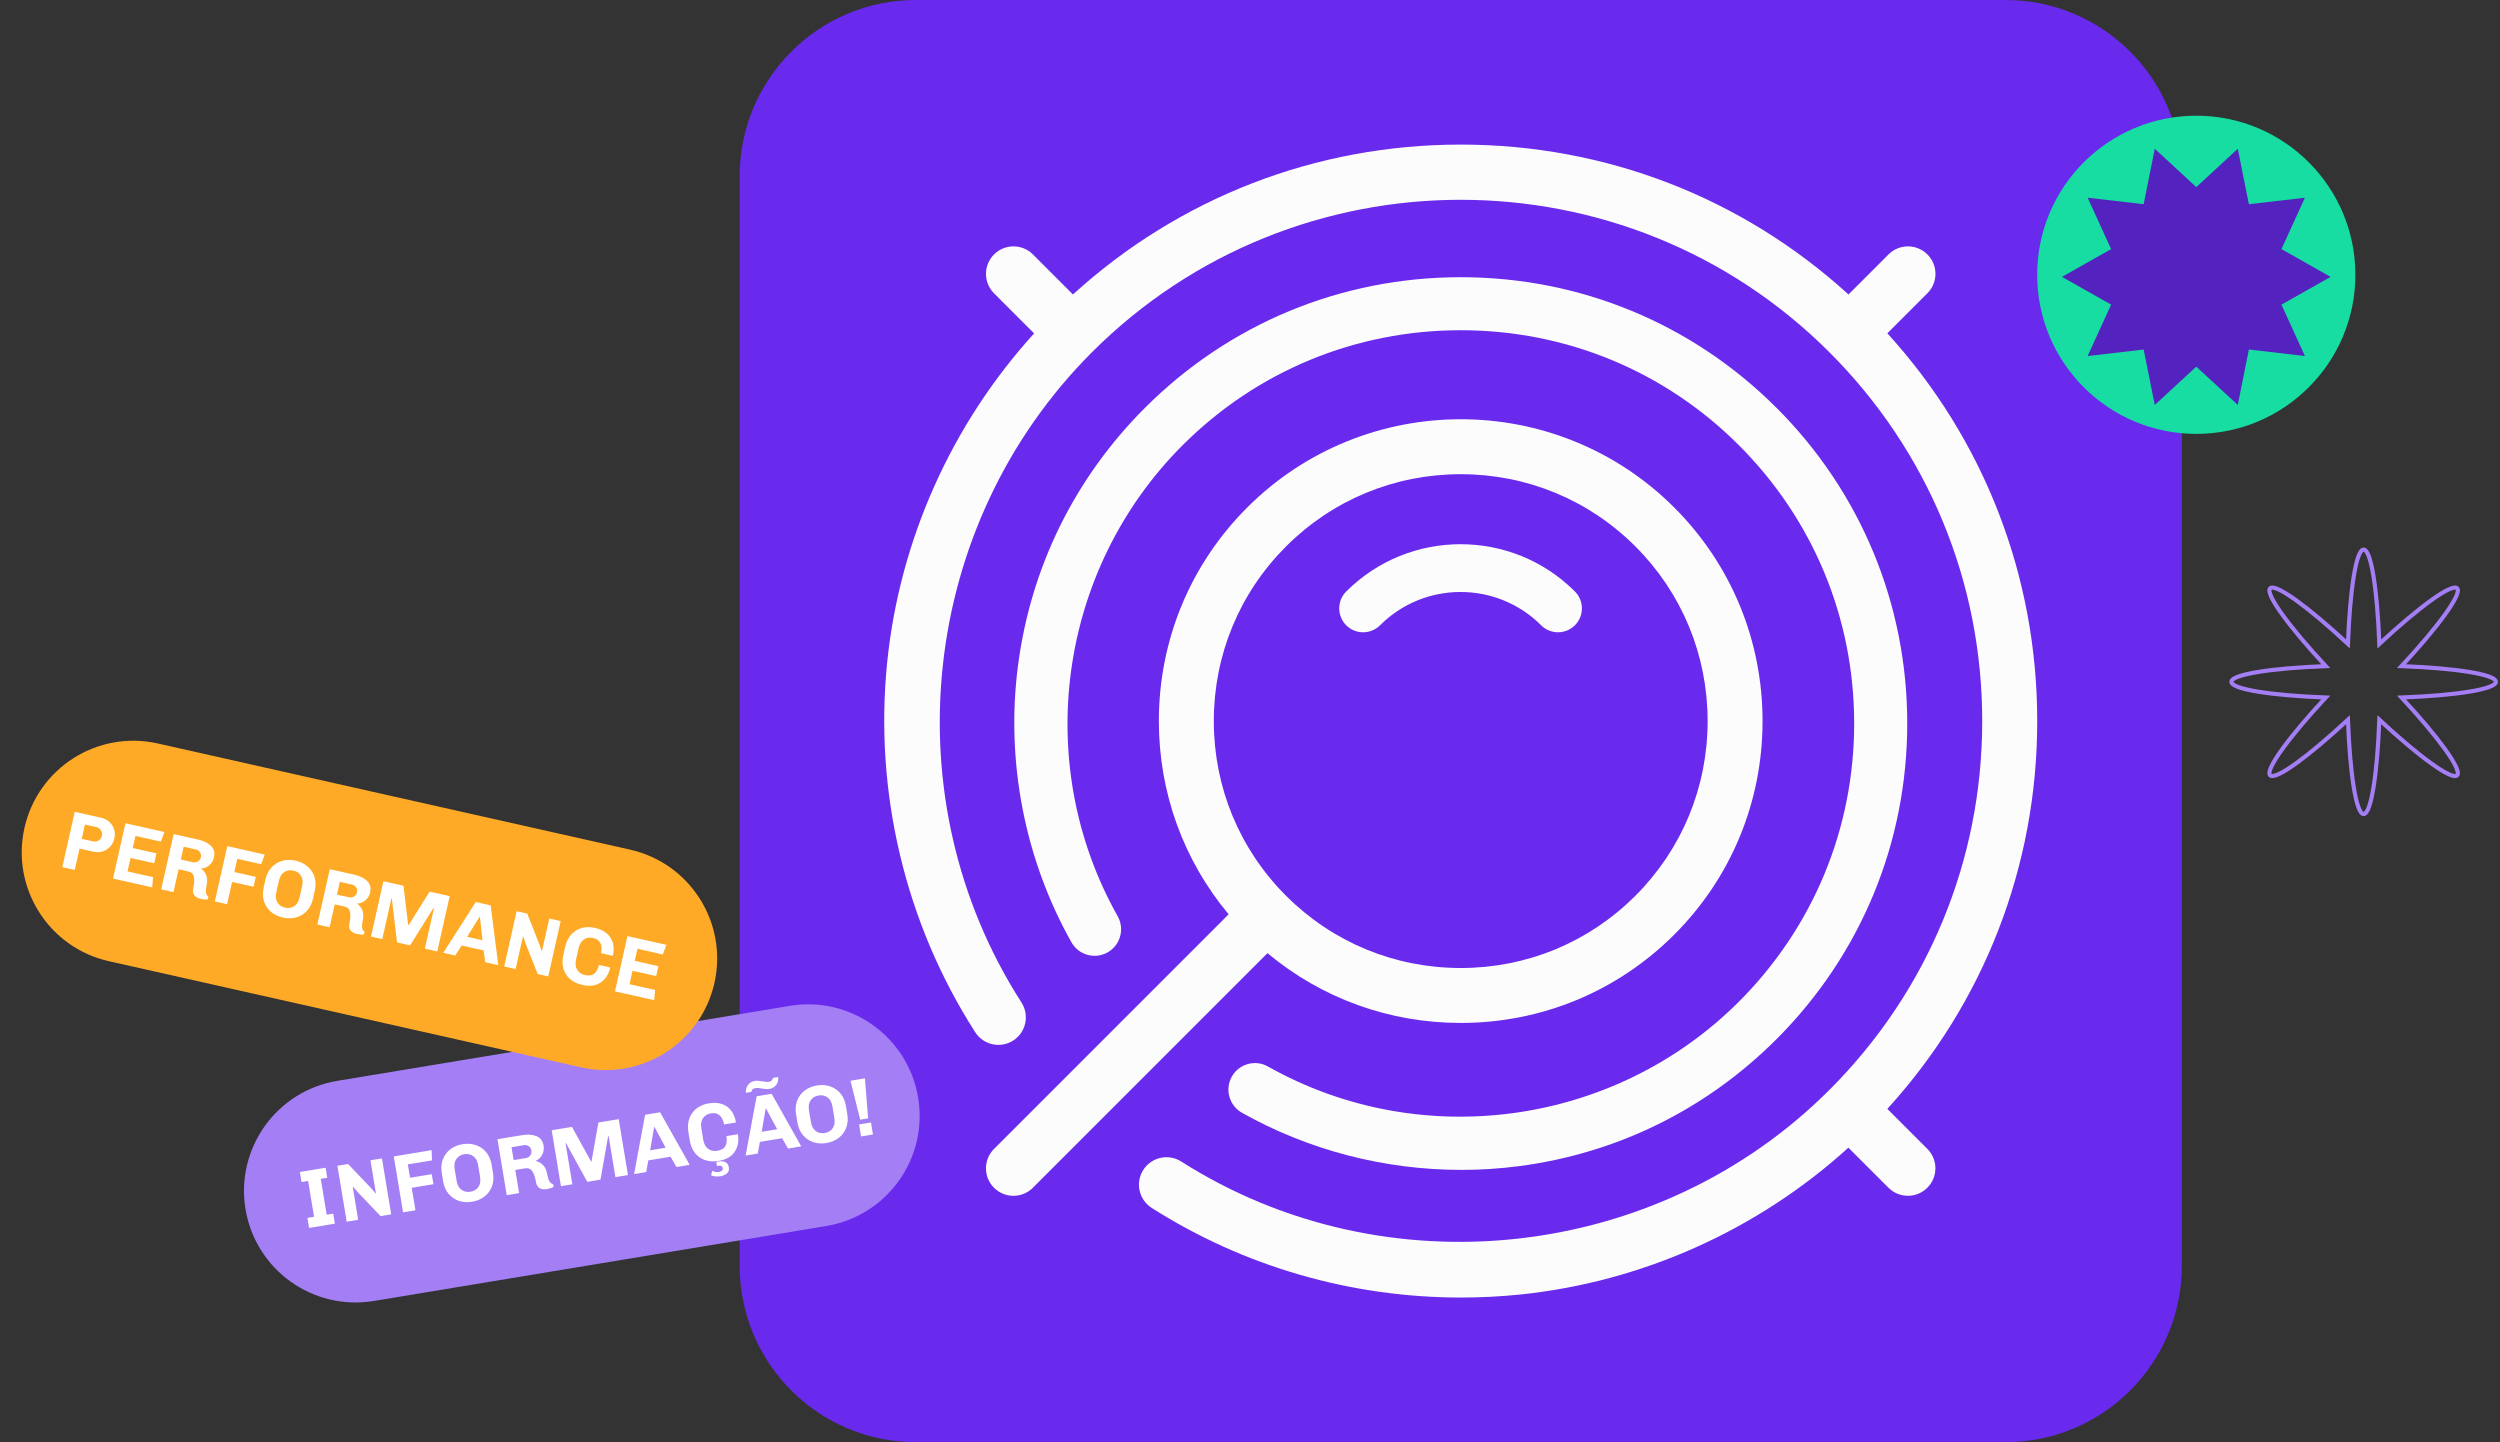
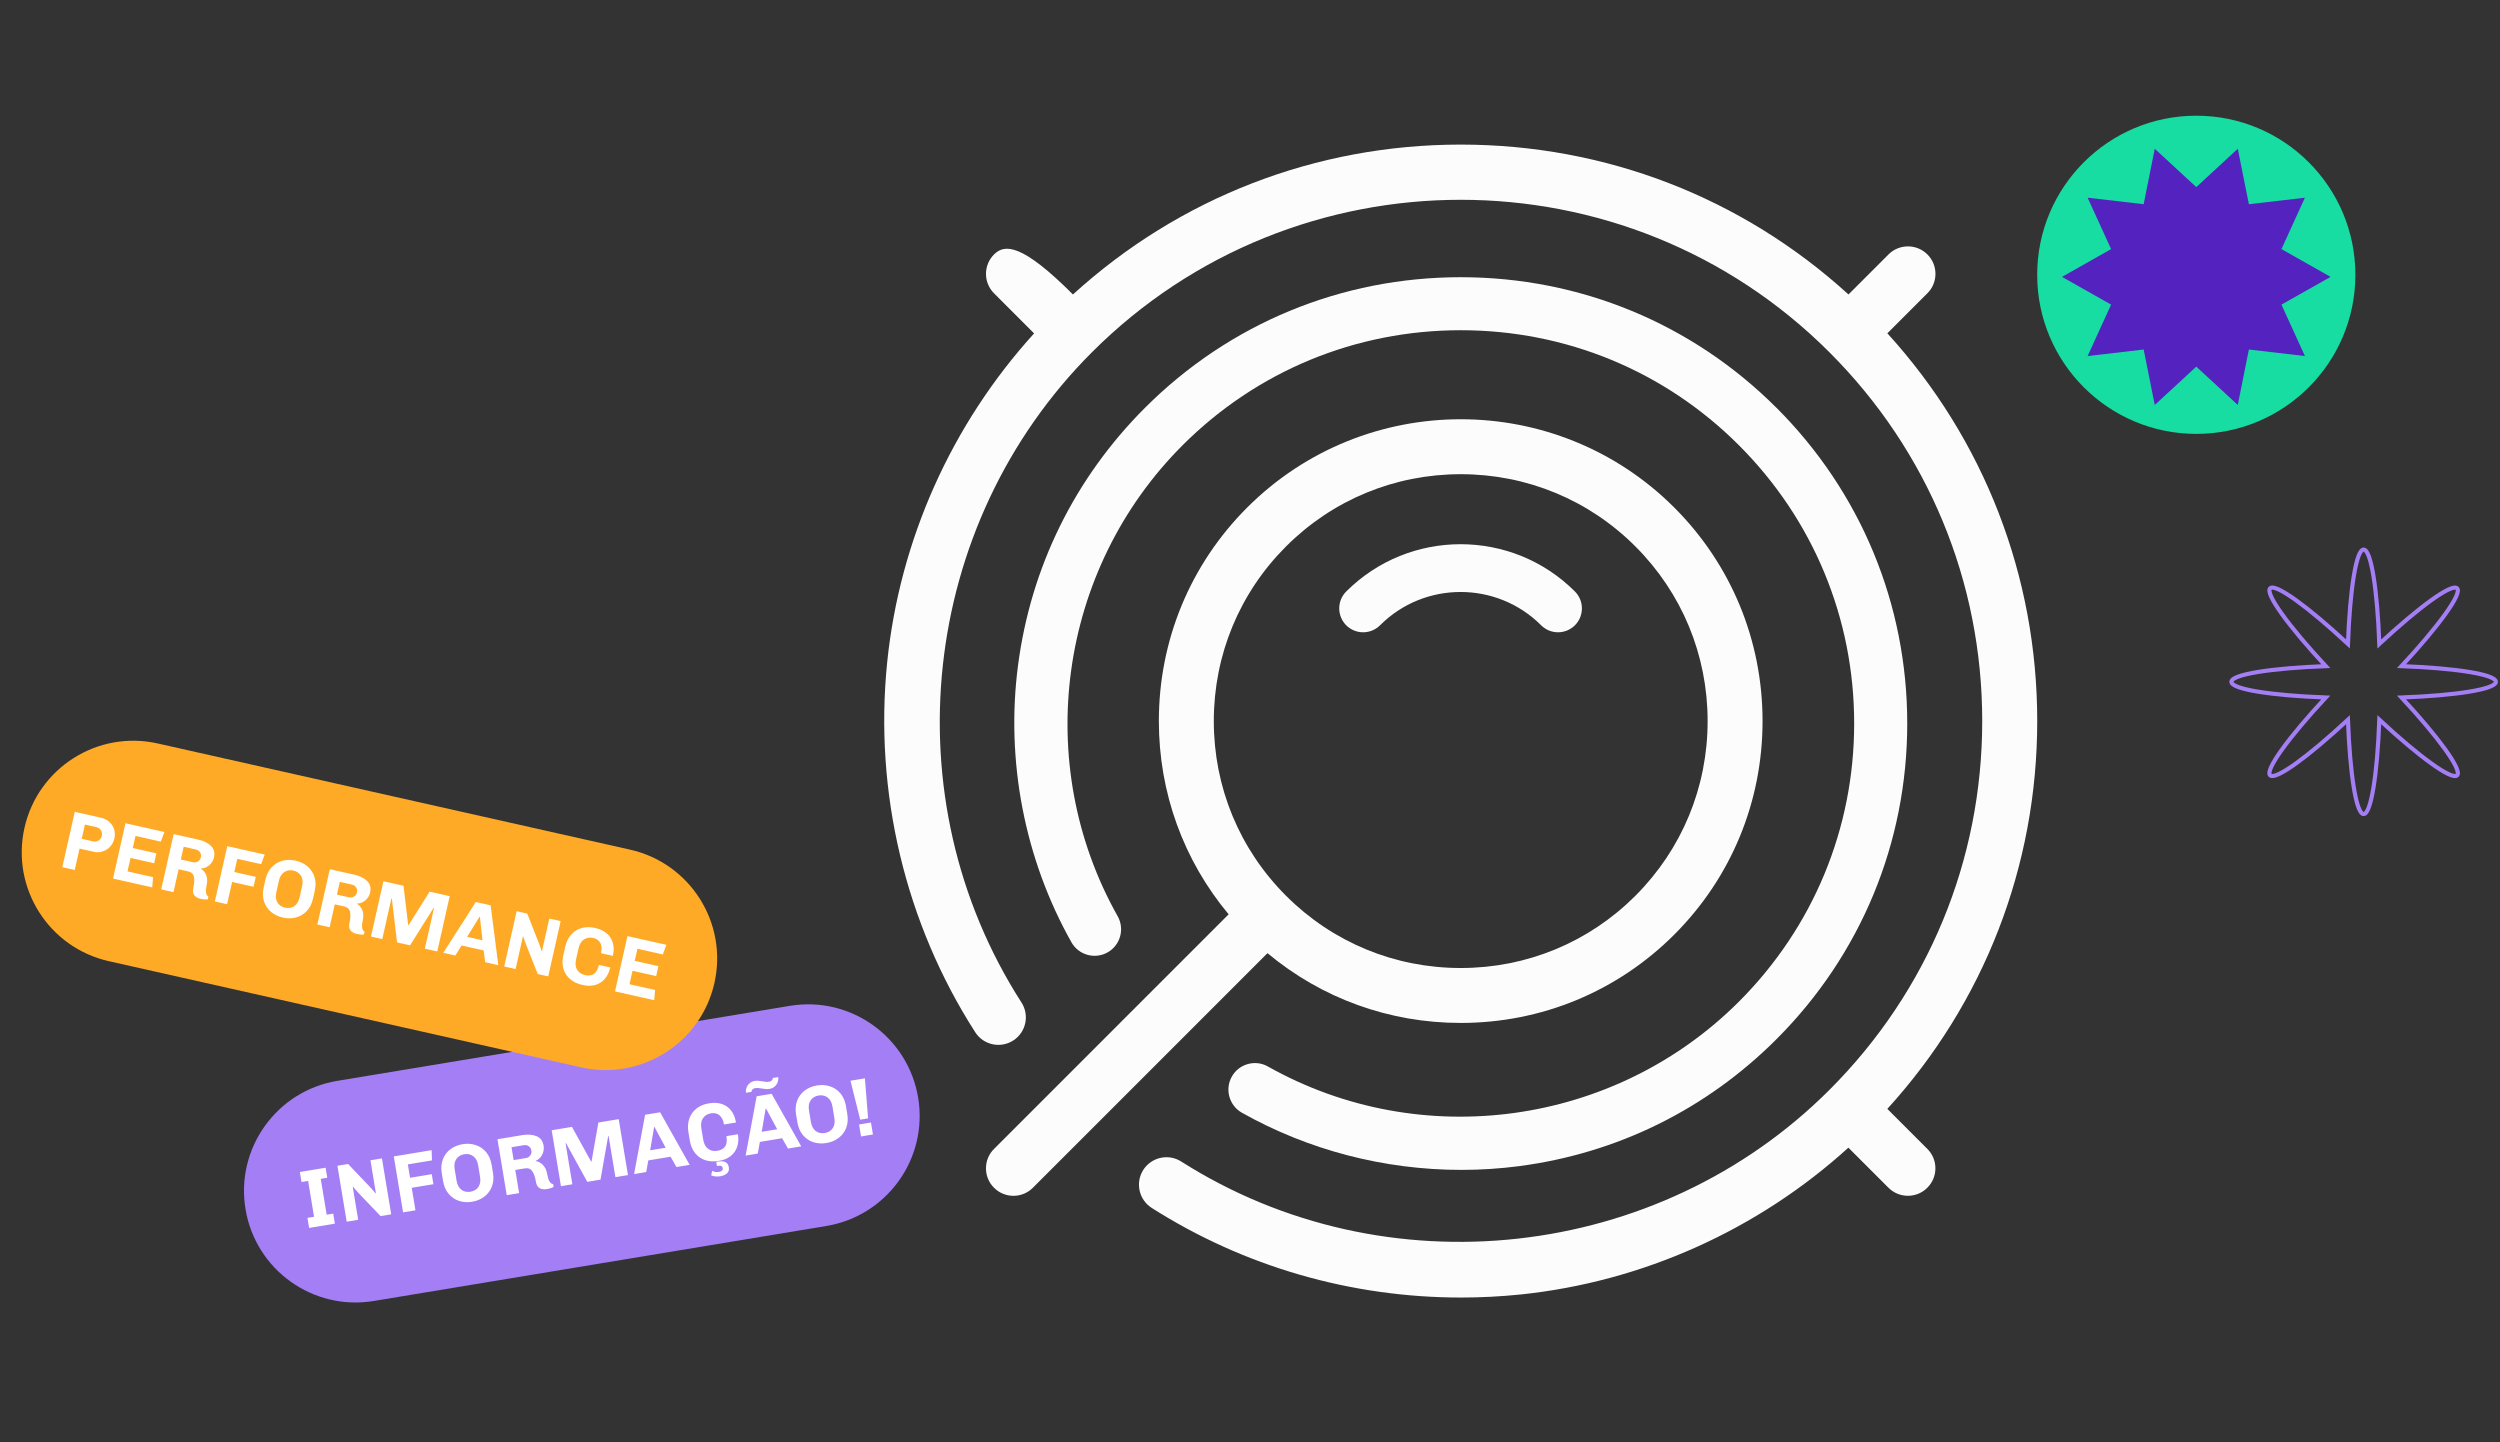
<svg xmlns="http://www.w3.org/2000/svg" width="605" height="349" viewBox="0 0 605 349" fill="none">
  <rect x="0" y="0" width="605" height="349" fill="#333333" stroke="none" />
  <g clip-path="url(#clip0_1432_2405)">
-     <path d="M485.337 0H221.663C198.101 0 179 19.101 179 42.663V306.337C179 329.899 198.101 349 221.663 349H485.337C508.899 349 528 329.899 528 306.337V42.663C528 19.101 508.899 0 485.337 0Z" fill="#692AEE" />
-     <path d="M456.741 268.34C480.181 242.612 493.01 209.546 493.01 174.501C493.01 139.455 480.174 106.396 456.741 80.661L466.429 70.973C467.688 69.714 468.381 68.049 468.381 66.272C468.381 64.496 467.688 62.824 466.429 61.572C463.834 58.977 459.616 58.977 457.021 61.572L447.332 71.26C421.604 47.819 388.538 34.99 353.493 34.99C318.448 34.99 285.389 47.826 259.654 71.26L249.965 61.572C247.37 58.977 243.152 58.977 240.557 61.572C237.962 64.167 237.962 68.385 240.557 70.98L250.252 80.682C230.274 102.682 217.711 130.697 214.696 160.294C211.506 191.646 219.075 223.431 236.01 249.803C236.968 251.3 238.458 252.328 240.193 252.706C241.928 253.084 243.712 252.762 245.202 251.804C248.287 249.824 249.189 245.697 247.202 242.612C215.403 193.101 222.573 126.927 264.235 85.257C313.446 36.047 393.519 36.047 442.73 85.257C466.569 109.096 479.699 140.791 479.699 174.501C479.699 208.21 466.569 239.905 442.73 263.744C401.256 305.225 335.278 312.514 285.85 281.085C282.751 279.113 278.638 280.036 276.666 283.128C274.7 286.22 275.616 290.34 278.708 292.312C301.023 306.505 326.926 314.004 353.612 314.004C358.404 314.004 363.237 313.752 367.994 313.263C397.478 310.199 425.389 297.643 447.311 277.735L457.014 287.437C458.273 288.689 459.945 289.381 461.714 289.381C463.484 289.381 465.163 288.689 466.415 287.43C467.674 286.171 468.367 284.499 468.367 282.729C468.367 280.959 467.674 279.28 466.415 278.028L456.727 268.34H456.741Z" fill="#FCFCFC" />
+     <path d="M456.741 268.34C480.181 242.612 493.01 209.546 493.01 174.501C493.01 139.455 480.174 106.396 456.741 80.661L466.429 70.973C467.688 69.714 468.381 68.049 468.381 66.272C468.381 64.496 467.688 62.824 466.429 61.572C463.834 58.977 459.616 58.977 457.021 61.572L447.332 71.26C421.604 47.819 388.538 34.99 353.493 34.99C318.448 34.99 285.389 47.826 259.654 71.26C247.37 58.977 243.152 58.977 240.557 61.572C237.962 64.167 237.962 68.385 240.557 70.98L250.252 80.682C230.274 102.682 217.711 130.697 214.696 160.294C211.506 191.646 219.075 223.431 236.01 249.803C236.968 251.3 238.458 252.328 240.193 252.706C241.928 253.084 243.712 252.762 245.202 251.804C248.287 249.824 249.189 245.697 247.202 242.612C215.403 193.101 222.573 126.927 264.235 85.257C313.446 36.047 393.519 36.047 442.73 85.257C466.569 109.096 479.699 140.791 479.699 174.501C479.699 208.21 466.569 239.905 442.73 263.744C401.256 305.225 335.278 312.514 285.85 281.085C282.751 279.113 278.638 280.036 276.666 283.128C274.7 286.22 275.616 290.34 278.708 292.312C301.023 306.505 326.926 314.004 353.612 314.004C358.404 314.004 363.237 313.752 367.994 313.263C397.478 310.199 425.389 297.643 447.311 277.735L457.014 287.437C458.273 288.689 459.945 289.381 461.714 289.381C463.484 289.381 465.163 288.689 466.415 287.43C467.674 286.171 468.367 284.499 468.367 282.729C468.367 280.959 467.674 279.28 466.415 278.028L456.727 268.34H456.741Z" fill="#FCFCFC" />
    <path d="M405.173 122.827C376.682 94.336 330.311 94.336 301.813 122.827C288.033 136.608 280.443 154.963 280.443 174.507C280.443 191.813 286.403 208.175 297.329 221.262L240.557 278.035C239.298 279.294 238.605 280.959 238.605 282.735C238.605 284.512 239.298 286.184 240.557 287.443C241.816 288.695 243.488 289.388 245.258 289.388C247.027 289.388 248.706 288.695 249.958 287.436L306.731 230.664C319.819 241.59 336.18 247.55 353.486 247.55C373.03 247.55 391.379 239.96 405.166 226.18C418.946 212.4 426.536 194.045 426.536 174.5C426.536 154.956 418.946 136.601 405.166 122.82L405.173 122.827ZM293.741 174.507C293.741 158.516 299.945 143.505 311.222 132.236C322.498 120.96 337.509 114.755 353.493 114.755C369.477 114.755 384.495 120.96 395.764 132.236C407.041 143.512 413.245 158.516 413.245 174.507C413.245 190.498 407.034 205.502 395.764 216.779C384.488 228.055 369.477 234.259 353.493 234.259C337.509 234.259 322.491 228.048 311.222 216.779C299.945 205.502 293.741 190.498 293.741 174.507Z" fill="#FCFCFC" />
    <path d="M377.039 153.012C378.584 153.012 380.032 152.41 381.131 151.319C383.383 149.066 383.383 145.394 381.131 143.141C365.874 127.885 341.049 127.885 325.785 143.141C323.533 145.394 323.533 149.066 325.785 151.319C326.877 152.41 328.332 153.012 329.878 153.012C331.423 153.012 332.871 152.41 333.97 151.319C344.714 140.574 362.202 140.574 372.953 151.319C374.045 152.41 375.5 153.012 377.046 153.012H377.039Z" fill="#FCFCFC" />
    <path d="M429.894 98.681C409.517 78.304 382.383 67.084 353.493 67.084C324.603 67.084 297.469 78.304 277.092 98.681C260.08 115.693 249.455 137.266 246.356 161.063C243.355 184.105 247.951 207.889 259.29 228.034C261.025 231.119 264.949 232.218 268.034 230.483C271.119 228.748 272.217 224.824 270.482 221.739C249.644 184.707 256.093 137.84 286.179 107.754C304.136 89.797 328.045 79.913 353.5 79.913C378.955 79.913 402.871 89.797 420.821 107.754C438.805 125.738 448.71 149.647 448.71 175.074C448.71 200.502 438.805 224.411 420.821 242.395C390.742 272.474 343.868 278.931 306.836 258.092C305.339 257.246 303.611 257.043 301.96 257.505C300.309 257.967 298.938 259.044 298.099 260.541C296.364 263.626 297.462 267.543 300.547 269.285C316.622 278.329 334.984 283.114 353.661 283.114C358.299 283.114 362.964 282.813 367.525 282.219C391.323 279.12 412.895 268.494 429.908 251.482C450.312 231.077 461.553 203.943 461.553 175.081C461.553 146.22 450.312 119.086 429.908 98.681H429.894Z" fill="#FCFCFC" />
  </g>
  <circle cx="531.5" cy="66.5" r="38.5" fill="#17DDA2" />
  <path d="M564 67.003L552.112 73.718L557.792 86.162L544.229 84.581L541.542 98L531.5 88.729L521.452 98L518.766 84.581L505.208 86.162L510.888 73.718L499 67.003L510.888 60.282L505.208 47.844L518.766 49.419L521.452 36L531.5 45.277L541.542 36L544.229 49.419L557.792 47.844L552.112 60.282L564 67.003Z" fill="#5422BE" />
  <path d="M604 165C604 163.202 594.375 161.695 581.173 161.202C590.165 151.517 595.902 143.64 594.626 142.374C593.35 141.108 585.473 146.845 575.798 155.827C575.305 142.625 573.798 133 572 133C570.202 133 568.695 142.625 568.202 155.827C558.517 146.835 550.64 141.098 549.374 142.374C548.108 143.65 553.845 151.527 562.827 161.202C549.625 161.695 540 163.202 540 165C540 166.798 549.625 168.305 562.827 168.798C553.835 178.483 548.098 186.36 549.374 187.626C550.65 188.892 558.527 183.155 568.202 174.173C568.695 187.375 570.202 197 572 197C573.798 197 575.305 187.375 575.798 174.173C585.483 183.165 593.36 188.902 594.626 187.626C595.892 186.35 590.155 178.473 581.173 168.798C594.375 168.305 604 166.798 604 165Z" stroke="#A47EF5" stroke-miterlimit="10" />
  <path d="M59.414 292.613C56.976 277.902 66.926 264 81.637 261.562L191.143 243.414C205.854 240.976 219.756 250.926 222.194 265.637C224.632 280.348 214.683 294.25 199.972 296.688L90.465 314.836C75.754 317.274 61.852 307.324 59.414 292.613Z" fill="#A47EF5" />
  <path d="M72.561 283.622L78.796 282.589L79.199 285.016L77.62 285.277L79.059 293.959L80.637 293.697L81.04 296.124L74.805 297.157L74.402 294.73L76.001 294.466L74.562 285.784L72.964 286.049L72.561 283.622ZM86.812 288.761C86.633 288.575 86.384 288.298 86.067 287.932C85.747 287.552 85.537 287.303 85.436 287.185L85.367 287.257L86.681 295.189L83.899 295.65L81.656 282.115L84.241 281.686L89.543 287.255L90.288 288.084C90.56 288.417 90.769 288.66 90.915 288.811L90.965 288.742L89.647 280.79L92.429 280.329L94.672 293.865L92.088 294.293L86.812 288.761ZM104.54 280.816L98.7 281.784L99.236 285.02L104.484 284.15L104.886 286.577L99.638 287.447L100.54 292.892L97.541 293.389L95.298 279.854L104.453 278.337L104.54 280.816ZM119.3 283.823C119.505 285.06 119.413 286.176 119.024 287.173C118.635 288.17 118.019 288.982 117.177 289.608C116.348 290.232 115.374 290.637 114.256 290.822C113.138 291.007 112.079 290.939 111.08 290.619C110.094 290.295 109.256 289.725 108.566 288.906C107.877 288.088 107.429 287.061 107.224 285.824L106.904 283.891C106.699 282.654 106.791 281.538 107.18 280.541C107.569 279.544 108.178 278.733 109.007 278.109C109.849 277.483 110.829 277.077 111.947 276.892C113.066 276.707 114.118 276.776 115.104 277.099C116.103 277.42 116.947 277.989 117.637 278.808C118.327 279.626 118.774 280.653 118.979 281.89L119.3 283.823ZM115.711 281.985C115.545 280.986 115.155 280.26 114.539 279.808C113.921 279.342 113.192 279.179 112.35 279.319C111.508 279.458 110.87 279.848 110.435 280.488C109.998 281.114 109.863 281.927 110.028 282.927L110.493 285.729C110.658 286.728 111.05 287.461 111.668 287.926C112.283 288.378 113.012 288.535 113.854 288.395C114.696 288.256 115.335 287.873 115.772 287.246C116.206 286.606 116.341 285.787 116.175 284.787L115.711 281.985ZM133.974 287.23C133.568 287.473 133.017 287.652 132.32 287.768C131.649 287.879 131.076 287.805 130.6 287.546C130.125 287.287 129.823 286.769 129.694 285.993C129.507 284.862 129.21 284.005 128.802 283.424C128.408 282.841 127.804 282.617 126.988 282.752L124.699 283.131L125.628 288.735L122.629 289.232L120.386 275.696L126.443 274.692C127.732 274.479 128.854 274.563 129.81 274.945C130.778 275.326 131.361 276.108 131.557 277.291C131.635 277.765 131.607 278.249 131.473 278.745C131.339 279.24 131.109 279.684 130.782 280.076C130.468 280.465 130.094 280.737 129.66 280.89L129.676 280.989C130.285 281.077 130.857 281.388 131.391 281.921C131.926 282.454 132.277 283.227 132.445 284.24C132.685 285.687 133.157 286.46 133.863 286.559L133.974 287.23ZM127.263 280.253C127.697 280.181 128.042 279.976 128.296 279.636C128.564 279.294 128.664 278.92 128.596 278.512L128.574 278.374C128.502 277.94 128.292 277.61 127.943 277.383C127.606 277.142 127.207 277.059 126.747 277.136L123.787 277.626L124.304 280.744L127.263 280.253ZM148.931 284.873L147.28 274.909L147.181 274.925L145.32 285.471L142.124 286.001L136.96 276.619L136.862 276.635L138.513 286.599L135.751 287.057L133.507 273.522L138.42 272.708L143.059 281.122L143.138 281.109L144.813 271.648L149.726 270.834L151.969 284.369L148.931 284.873ZM162.277 279.924L156.891 280.817L156.385 283.637L153.445 284.125L156.115 269.775L159.746 269.173L166.902 281.895L163.705 282.424L162.277 279.924ZM157.337 278.371L161.086 277.75C160.34 276.346 159.441 274.677 158.391 272.743L158.292 272.759L157.337 278.371ZM170.186 275.836C170.352 276.836 170.75 277.567 171.381 278.03C172.01 278.48 172.738 278.637 173.567 278.499C174.501 278.344 175.15 277.98 175.515 277.406C175.877 276.819 175.971 275.999 175.796 274.947L178.578 274.486C178.77 275.643 178.699 276.682 178.365 277.603C178.042 278.508 177.509 279.245 176.765 279.814C176.019 280.37 175.133 280.733 174.107 280.903L173.831 280.949C172.7 281.136 171.649 281.074 170.678 280.762C169.707 280.45 168.891 279.889 168.23 279.08C167.567 278.257 167.129 277.208 166.918 275.932L166.597 273.998C166.393 272.762 166.471 271.647 166.834 270.654C167.197 269.662 167.779 268.856 168.582 268.236C169.398 267.614 170.352 267.213 171.444 267.032L171.72 266.986C172.772 266.812 173.741 266.868 174.626 267.153C175.523 267.424 176.277 267.941 176.89 268.704C177.501 269.454 177.907 270.434 178.108 271.645L175.207 272.125C175.037 271.099 174.678 270.361 174.131 269.911C173.594 269.446 172.898 269.285 172.043 269.426C171.215 269.564 170.576 269.953 170.129 270.595C169.692 271.222 169.556 272.035 169.722 273.034L170.186 275.836ZM172.343 283.345C172.371 283.353 172.53 283.415 172.819 283.529C173.111 283.657 173.526 283.676 174.066 283.586C174.355 283.538 174.574 283.434 174.723 283.274C174.888 283.125 174.95 282.926 174.908 282.676C174.871 282.453 174.763 282.288 174.583 282.183C174.406 282.09 174.179 282.067 173.903 282.113L173.508 282.178L173.341 281.172L173.795 281.097C175.321 280.844 176.182 281.31 176.378 282.493C176.487 283.151 176.32 283.652 175.877 283.996C175.434 284.339 174.916 284.56 174.324 284.658C173.943 284.721 173.546 284.733 173.134 284.693C172.737 284.664 172.392 284.58 172.099 284.439L172.343 283.345ZM188.319 260.647C188.387 261.055 188.347 261.467 188.2 261.883C188.064 262.284 187.824 262.635 187.482 262.935C187.14 263.235 186.725 263.425 186.239 263.506C185.949 263.554 185.654 263.569 185.354 263.551C185.067 263.531 184.728 263.486 184.338 263.415C183.977 263.353 183.68 263.315 183.447 263.299C183.215 263.284 182.98 263.296 182.744 263.335C182.204 263.424 181.903 263.724 181.839 264.235L180.536 264.451C180.471 264.056 180.512 263.651 180.659 263.234C180.806 262.818 181.051 262.46 181.393 262.16C181.736 261.86 182.15 261.669 182.637 261.589C182.926 261.541 183.214 261.527 183.502 261.547C183.789 261.567 184.127 261.612 184.517 261.683C184.921 261.751 185.232 261.794 185.451 261.812C185.67 261.829 185.892 261.82 186.115 261.783C186.378 261.739 186.591 261.636 186.753 261.474C186.916 261.312 187.01 261.107 187.037 260.86L188.319 260.647ZM189.272 275.45L183.886 276.343L183.38 279.164L180.44 279.651L183.11 265.301L186.741 264.7L193.897 277.421L190.7 277.951L189.272 275.45ZM184.332 273.897L188.081 273.276C187.335 271.872 186.436 270.204 185.386 268.269L185.287 268.286L184.332 273.897ZM205.044 269.613C205.249 270.85 205.157 271.967 204.768 272.964C204.379 273.961 203.764 274.772 202.921 275.398C202.092 276.022 201.119 276.427 200.001 276.612C198.882 276.797 197.824 276.73 196.825 276.409C195.838 276.085 195.001 275.515 194.311 274.697C193.621 273.878 193.174 272.851 192.969 271.614L192.648 269.681C192.444 268.444 192.536 267.328 192.924 266.331C193.313 265.334 193.922 264.523 194.751 263.899C195.594 263.273 196.574 262.867 197.692 262.682C198.81 262.497 199.862 262.566 200.848 262.889C201.848 263.21 202.692 263.779 203.382 264.598C204.072 265.416 204.519 266.443 204.724 267.68L205.044 269.613ZM201.455 267.775C201.29 266.776 200.899 266.05 200.284 265.598C199.666 265.132 198.936 264.969 198.094 265.109C197.252 265.248 196.614 265.638 196.18 266.278C195.743 266.904 195.607 267.717 195.773 268.717L196.237 271.519C196.403 272.519 196.795 273.251 197.412 273.716C198.028 274.168 198.757 274.325 199.598 274.185C200.44 274.046 201.08 273.663 201.516 273.036C201.951 272.396 202.085 271.577 201.92 270.577L201.455 267.775ZM205.815 261.539L209.307 260.96L210.081 270.644L208.167 270.961L205.815 261.539ZM207.893 272.121L210.773 271.644L211.254 274.544L208.373 275.022L207.893 272.121Z" fill="white" />
  <path d="M5.922 200.343C9.192 185.794 23.637 176.651 38.186 179.922L152.472 205.612C167.021 208.882 176.164 223.327 172.893 237.876C169.623 252.425 155.178 261.567 140.629 258.297L26.343 232.607C11.794 229.336 2.651 214.891 5.922 200.343Z" fill="#FEAA26" />
  <path d="M18.086 210.529L15.081 209.853L18.09 196.467L24.549 197.919C25.277 198.083 25.908 198.409 26.44 198.898C26.989 199.376 27.376 199.962 27.603 200.656C27.83 201.349 27.858 202.073 27.689 202.827L27.663 202.944C27.496 203.686 27.159 204.334 26.651 204.89C26.16 205.435 25.561 205.82 24.854 206.044C24.161 206.271 23.444 206.301 22.702 206.134L19.248 205.358L18.086 210.529ZM19.779 202.997L22.53 203.615C23.025 203.726 23.471 203.656 23.869 203.404C24.271 203.139 24.521 202.785 24.62 202.343L24.647 202.225C24.749 201.77 24.674 201.343 24.422 200.945C24.186 200.537 23.814 200.275 23.307 200.161L20.555 199.543L19.779 202.997ZM27.353 212.612L30.362 199.226L39.787 201.344L38.916 203.67L32.788 202.293L32.13 205.22L37.848 206.505L37.308 208.905L31.591 207.62L30.858 210.878L37.044 212.269L36.836 214.744L27.353 212.612ZM50.281 217.643C49.814 217.715 49.235 217.674 48.546 217.519C47.882 217.37 47.379 217.086 47.036 216.667C46.693 216.249 46.607 215.655 46.78 214.888C47.031 213.769 47.078 212.864 46.919 212.172C46.773 211.483 46.297 211.048 45.49 210.867L43.227 210.358L41.981 215.9L39.015 215.233L42.024 201.847L48.014 203.194C49.289 203.481 50.298 203.98 51.039 204.694C51.794 205.41 52.04 206.354 51.776 207.524C51.671 207.993 51.463 208.431 51.153 208.84C50.842 209.248 50.462 209.573 50.011 209.813C49.574 210.056 49.126 210.167 48.666 210.146L48.644 210.244C49.175 210.554 49.588 211.057 49.883 211.752C50.178 212.447 50.213 213.295 49.987 214.297C49.666 215.728 49.813 216.622 50.43 216.979L50.281 217.643ZM46.684 208.655C47.114 208.752 47.51 208.69 47.874 208.472C48.25 208.256 48.484 207.946 48.574 207.543L48.605 207.406C48.702 206.977 48.631 206.592 48.393 206.251C48.171 205.901 47.833 205.674 47.377 205.572L44.45 204.914L43.757 207.997L46.684 208.655ZM63.203 209.13L57.427 207.831L56.708 211.031L61.899 212.198L61.359 214.598L56.169 213.432L54.958 218.817L51.992 218.15L55.001 204.764L64.055 206.8L63.203 209.13ZM75.75 217.464C75.475 218.687 74.971 219.687 74.235 220.465C73.5 221.243 72.625 221.763 71.609 222.027C70.606 222.294 69.552 222.303 68.446 222.054C67.34 221.805 66.385 221.345 65.579 220.672C64.787 220.002 64.225 219.158 63.894 218.14C63.562 217.123 63.533 216.003 63.808 214.78L64.238 212.868C64.513 211.645 65.018 210.645 65.753 209.867C66.488 209.089 67.357 208.567 68.36 208.3C69.376 208.037 70.437 208.029 71.543 208.278C72.648 208.526 73.597 208.986 74.39 209.656C75.195 210.329 75.764 211.174 76.095 212.192C76.427 213.209 76.455 214.329 76.18 215.552L75.75 217.464ZM73.116 214.412C73.338 213.423 73.249 212.604 72.848 211.954C72.451 211.29 71.836 210.865 71.003 210.678C70.171 210.491 69.433 210.612 68.79 211.041C68.149 211.458 67.718 212.16 67.496 213.149L66.873 215.92C66.651 216.908 66.738 217.734 67.136 218.398C67.536 219.048 68.153 219.467 68.986 219.654C69.818 219.841 70.554 219.726 71.195 219.31C71.838 218.881 72.27 218.172 72.493 217.183L73.116 214.412ZM88.068 226.137C87.601 226.21 87.023 226.168 86.333 226.013C85.67 225.864 85.166 225.58 84.823 225.162C84.48 224.743 84.395 224.15 84.567 223.382C84.819 222.263 84.865 221.358 84.706 220.666C84.561 219.978 84.084 219.543 83.278 219.361L81.014 218.853L79.769 224.394L76.802 223.728L79.811 210.342L85.802 211.688C87.077 211.975 88.085 212.475 88.827 213.188C89.581 213.904 89.827 214.848 89.564 216.019C89.459 216.487 89.251 216.925 88.94 217.334C88.63 217.742 88.249 218.067 87.799 218.307C87.362 218.551 86.913 218.662 86.453 218.64L86.431 218.738C86.963 219.049 87.376 219.551 87.671 220.246C87.965 220.941 88 221.79 87.775 222.791C87.453 224.222 87.601 225.116 88.218 225.474L88.068 226.137ZM84.472 217.149C84.901 217.246 85.298 217.185 85.661 216.966C86.038 216.75 86.271 216.44 86.362 216.037L86.393 215.9C86.489 215.471 86.418 215.086 86.181 214.746C85.959 214.395 85.62 214.169 85.165 214.066L82.238 213.408L81.545 216.491L84.472 217.149ZM102.814 229.575L105.029 219.721L104.932 219.699L99.243 228.772L96.082 228.061L94.824 217.427L94.726 217.405L92.511 227.259L89.779 226.645L92.788 213.259L97.647 214.351L98.782 223.892L98.86 223.91L103.97 215.772L108.828 216.864L105.819 230.25L102.814 229.575ZM117.042 230.006L111.715 228.808L110.186 231.232L107.279 230.578L115.147 218.284L118.737 219.092L120.587 233.57L117.426 232.859L117.042 230.006ZM113.048 226.709L116.755 227.543C116.591 225.962 116.386 224.077 116.14 221.89L116.042 221.868L113.048 226.709ZM127.311 228.603C127.214 228.363 127.088 228.014 126.931 227.555C126.778 227.083 126.676 226.773 126.628 226.626L126.536 226.667L124.773 234.511L122.022 233.892L125.031 220.506L127.587 221.081L130.407 228.234L130.786 229.282C130.913 229.693 131.015 229.997 131.094 230.192L131.166 230.147L132.934 222.283L135.685 222.901L132.676 236.287L130.12 235.713L127.311 228.603ZM139.399 232.223C139.177 233.211 139.271 234.039 139.682 234.705C140.095 235.358 140.712 235.777 141.531 235.961C142.455 236.169 143.193 236.075 143.747 235.68C144.303 235.273 144.698 234.548 144.932 233.508L147.683 234.126C147.426 235.271 146.97 236.207 146.314 236.934C145.675 237.651 144.903 238.134 144 238.382C143.1 238.617 142.143 238.62 141.128 238.392L140.855 238.331C139.736 238.079 138.786 237.626 138.004 236.972C137.221 236.318 136.676 235.492 136.367 234.493C136.062 233.481 136.051 232.345 136.335 231.083L136.764 229.171C137.039 227.948 137.531 226.945 138.24 226.161C138.949 225.378 139.792 224.85 140.769 224.577C141.759 224.308 142.794 224.294 143.874 224.537L144.147 224.598C145.188 224.832 146.064 225.248 146.777 225.846C147.506 226.433 148.011 227.196 148.292 228.134C148.577 229.058 148.584 230.119 148.315 231.316L145.447 230.671C145.675 229.657 145.62 228.838 145.281 228.215C144.959 227.582 144.375 227.171 143.529 226.981C142.71 226.797 141.972 226.918 141.316 227.344C140.675 227.761 140.244 228.463 140.022 229.452L139.399 232.223ZM148.833 239.919L151.842 226.533L161.267 228.652L160.396 230.977L154.269 229.6L153.611 232.527L159.328 233.812L158.789 236.212L153.071 234.927L152.339 238.186L158.524 239.576L158.317 242.051L148.833 239.919Z" fill="white" />
  <defs>
    <clipPath id="clip0_1432_2405">
      <rect width="349" height="349" fill="white" transform="translate(179)" />
    </clipPath>
  </defs>
</svg>